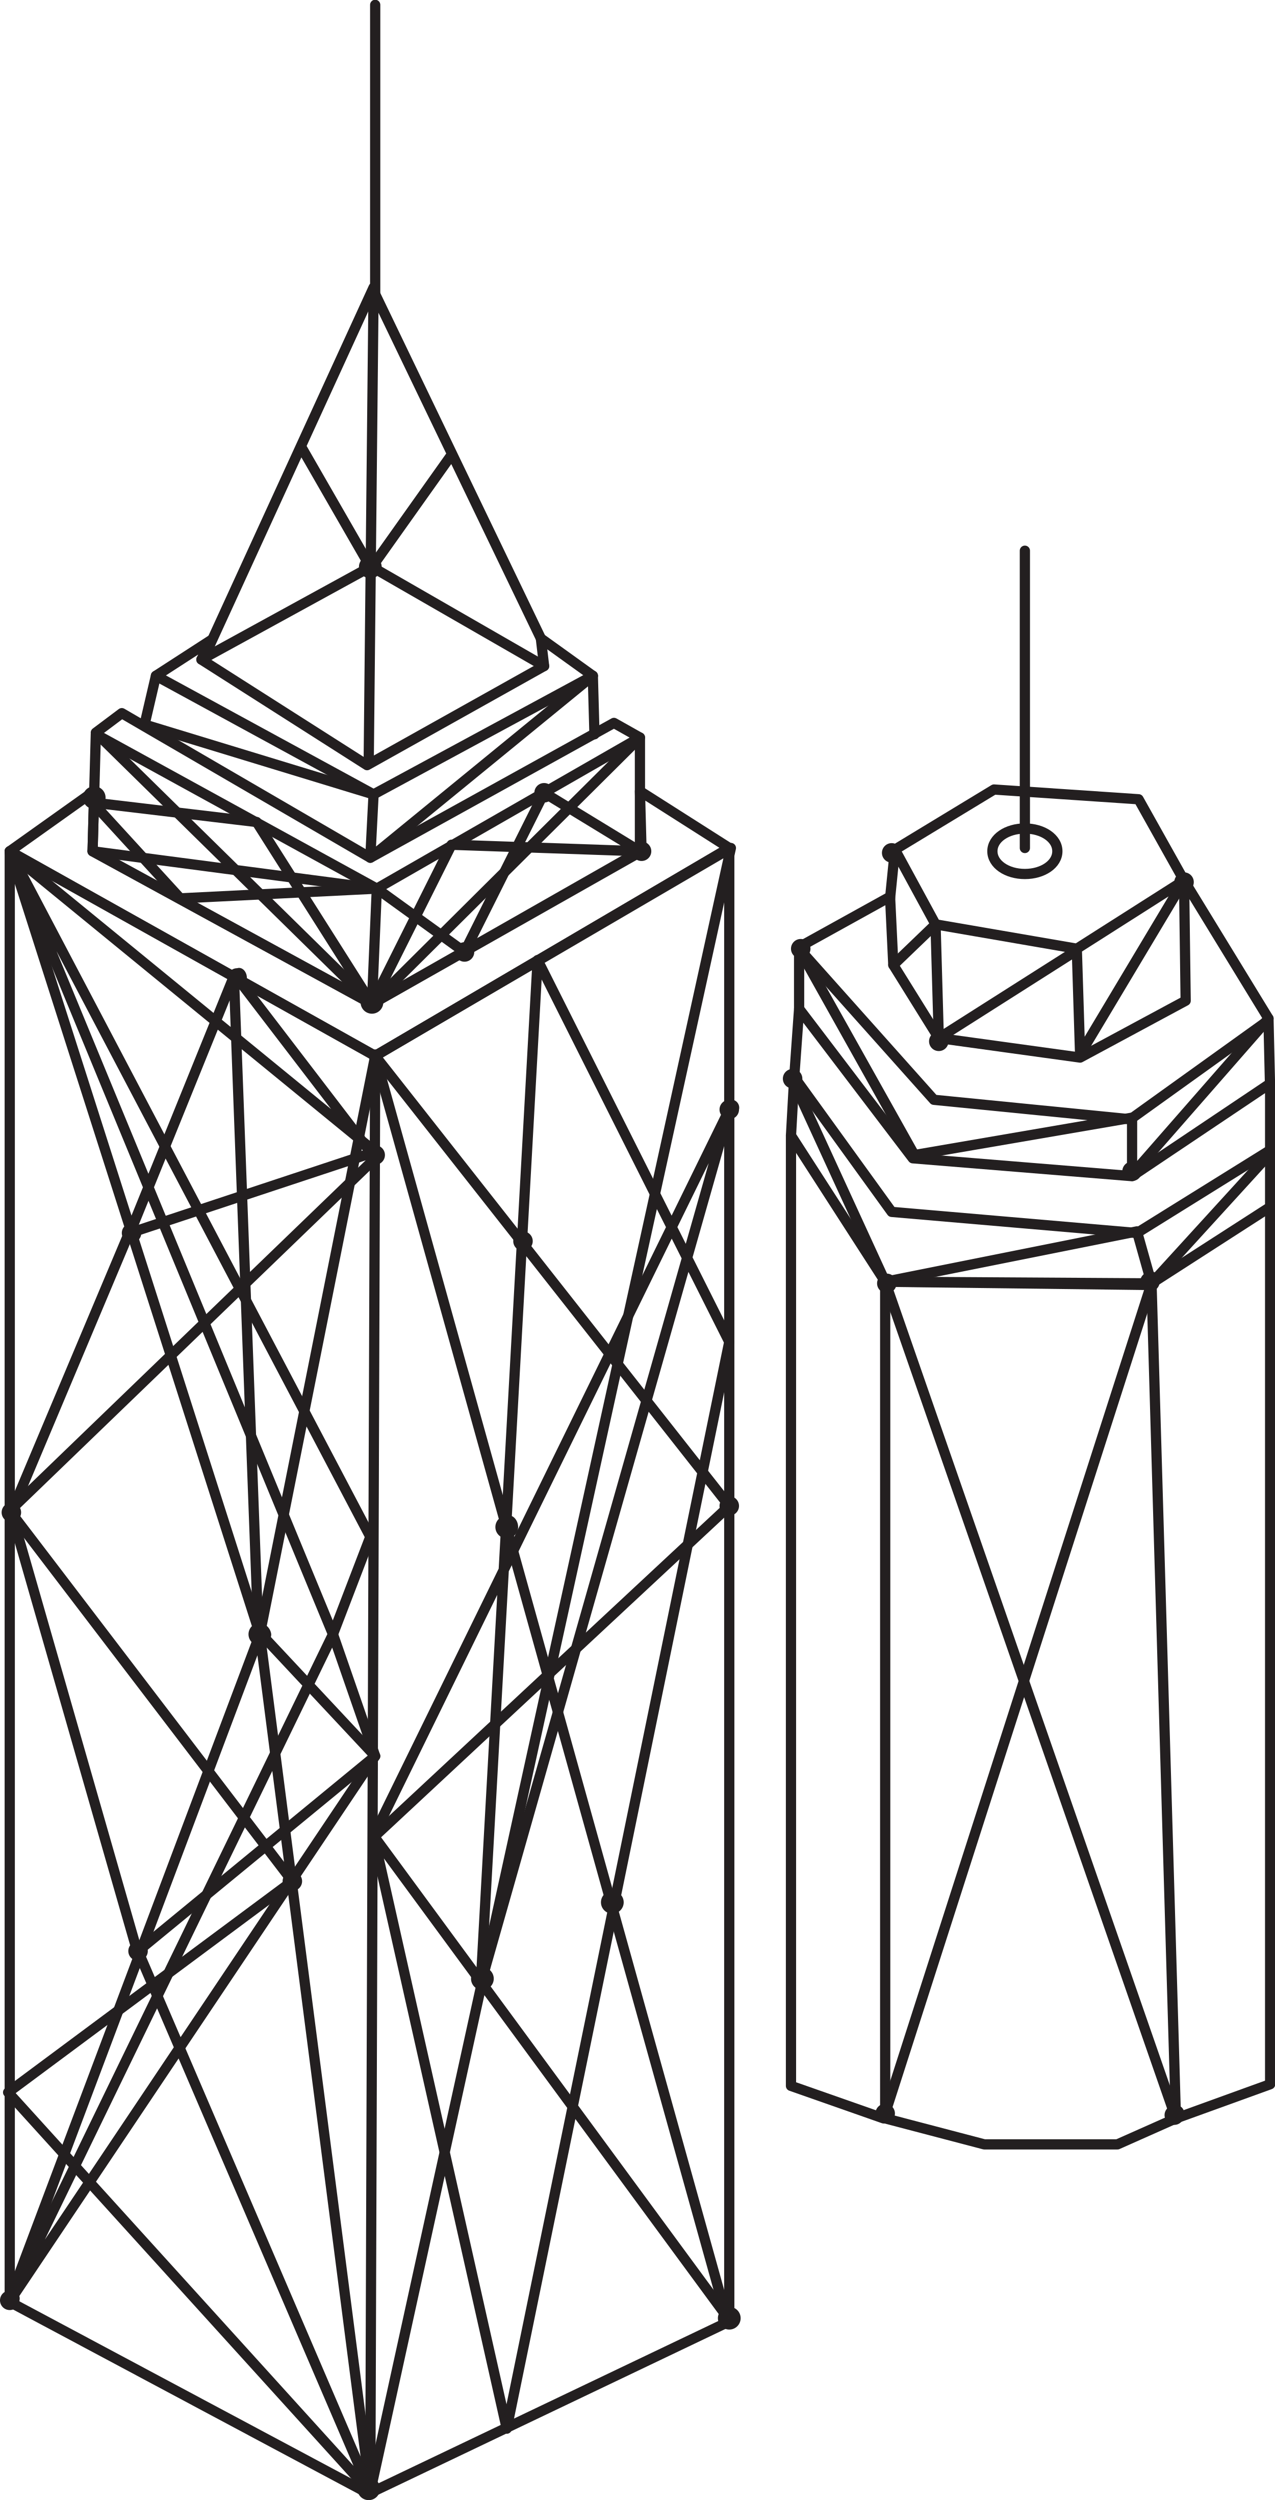
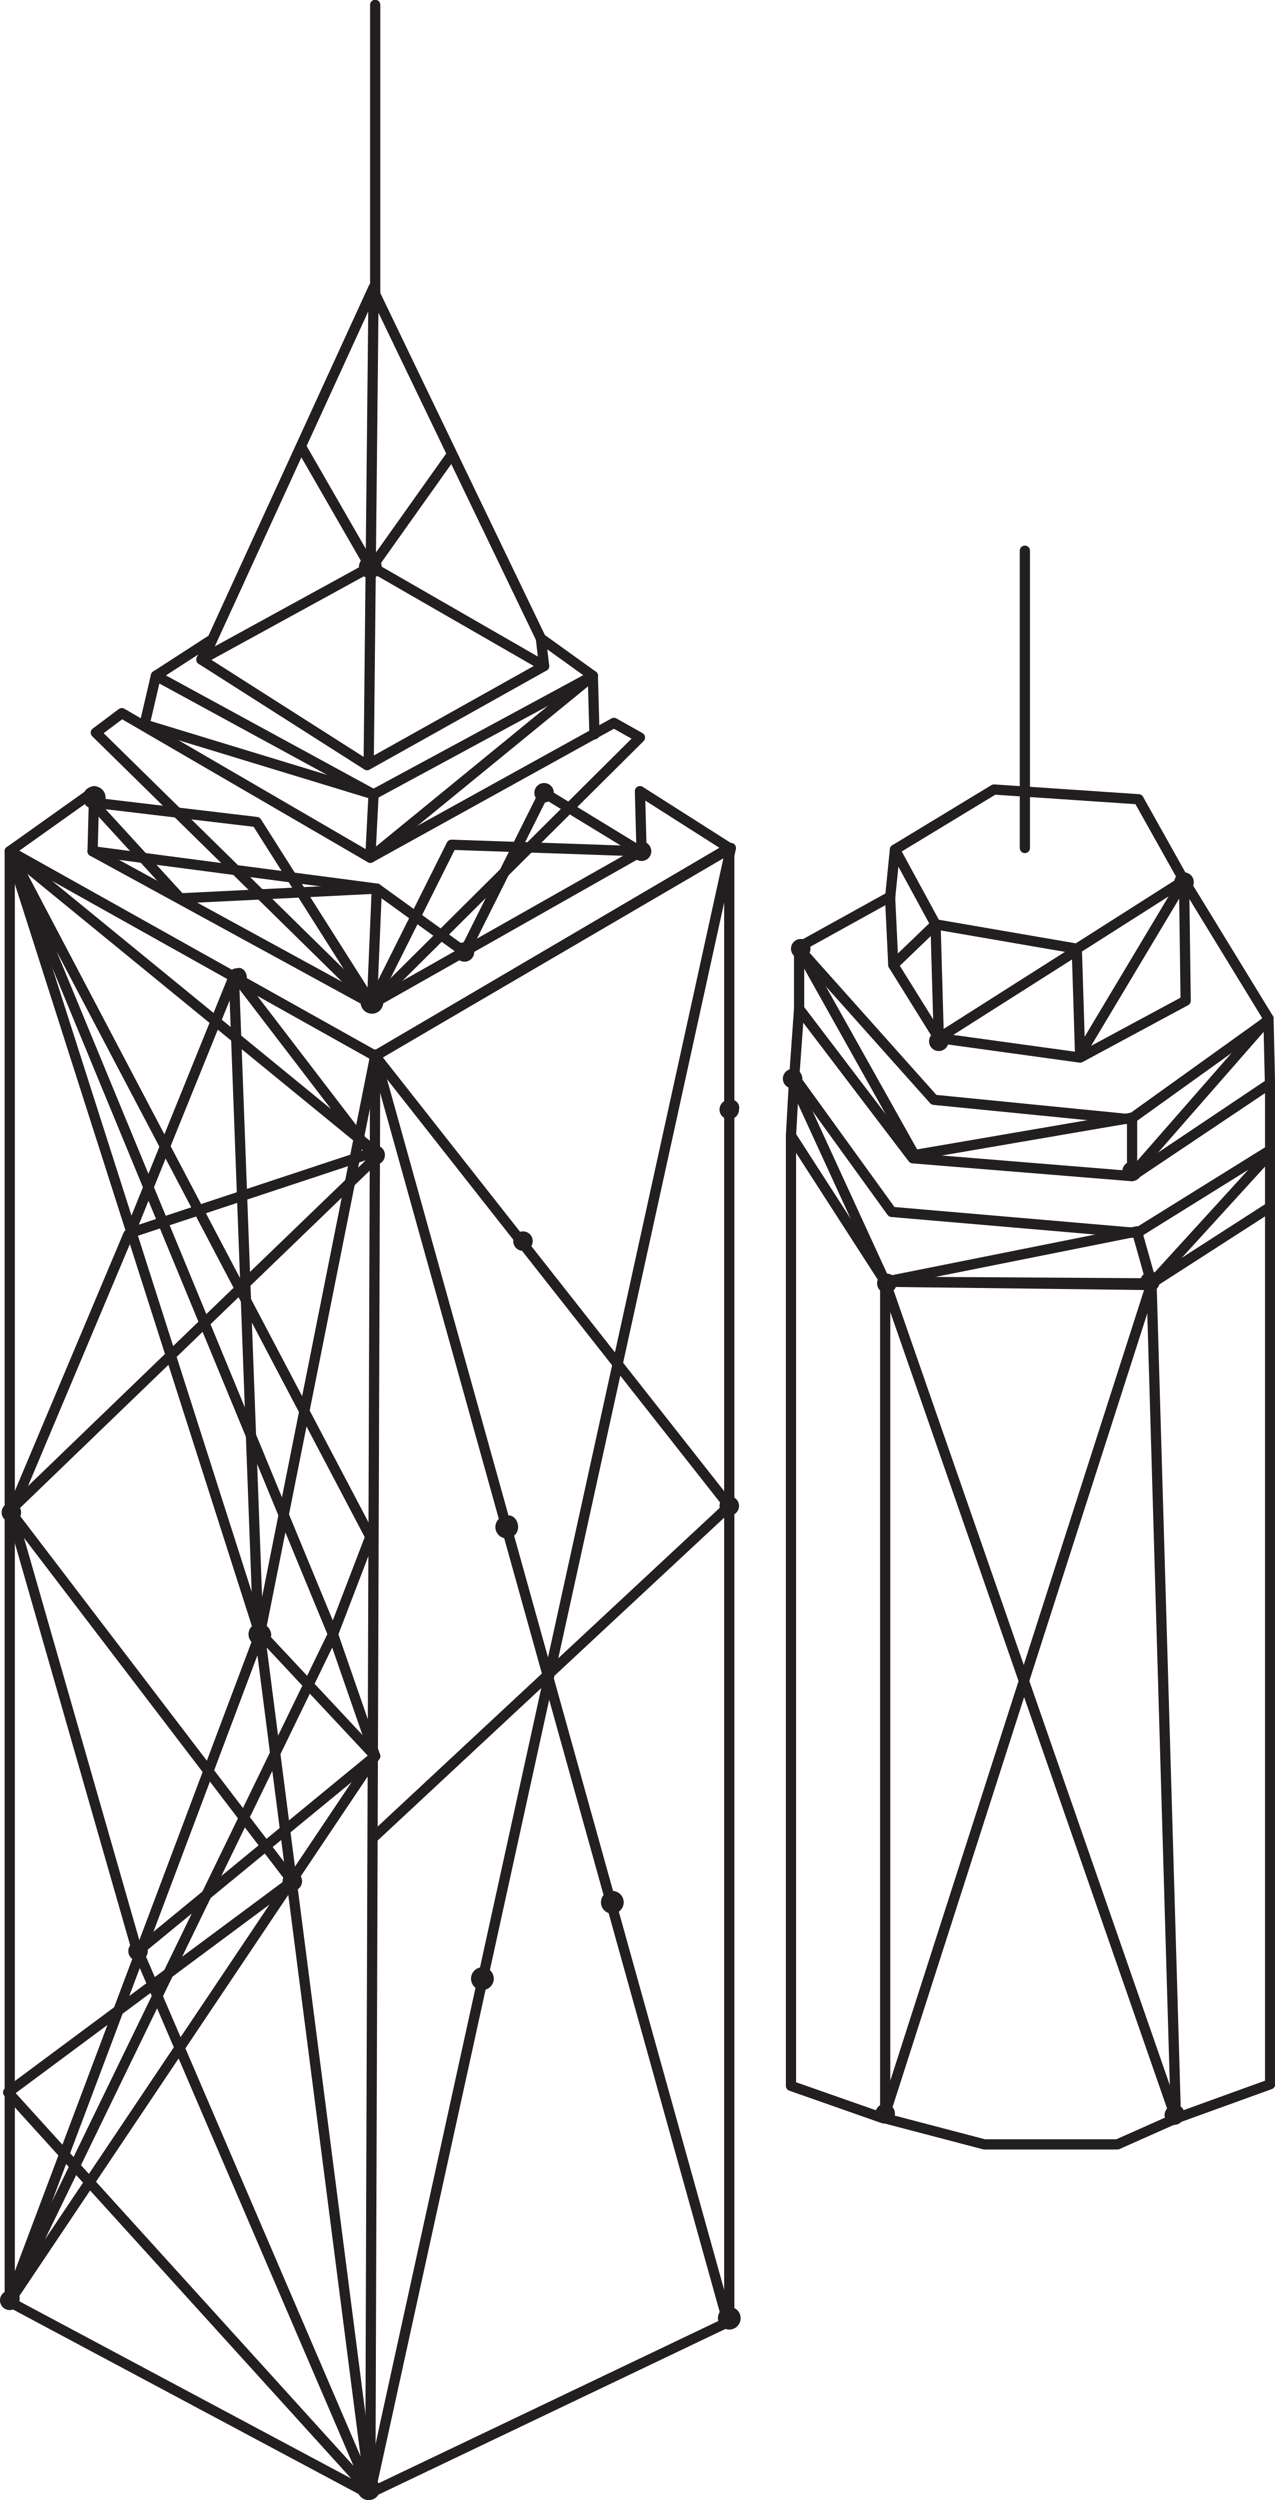
<svg xmlns="http://www.w3.org/2000/svg" id="Layer_1" data-name="Layer 1" viewBox="0 0 78.5 153.9">
  <defs>
    <style>.cls-1{fill:none;stroke:#231f20;stroke-linecap:round;stroke-linejoin:round;stroke-width:0.63px;}.cls-2{fill:#231f20;}</style>
  </defs>
  <title>ig-front-office</title>
  <polygon class="cls-1" points="0.6 141.7 0.6 52.4 23.1 65 44.9 52.2 44.9 142.9 22.7 153.5 0.6 141.7" />
  <line class="cls-1" x1="22.8" y1="153.3" x2="23.1" y2="65" />
  <polygon class="cls-1" points="5.8 48.7 5.7 52.4 22.9 61.8 39.5 52.4 39.4 48.7 44.9 52.2 23.1 65 0.6 52.4 5.8 48.7" />
-   <polygon class="cls-1" points="5.9 45.2 23.2 54.7 39.4 45.4 39.4 52.4 22.9 61.8 5.7 52.4 5.9 45.2" />
  <polyline class="cls-1" points="8.9 44.6 9.6 41.6 23 48.9 36.5 41.6 36.6 45.2" />
  <polyline class="cls-1" points="36.5 41.6 33.3 39.3 33.5 41 22.6 47.1 12.4 40.6 13 39.4 9.6 41.6" />
  <polyline class="cls-1" points="22.7 47 23 17.9 33.3 39.3" />
  <line class="cls-1" x1="12.6" y1="40.4" x2="23" y2="17.7" />
  <polygon class="cls-1" points="0.6 52.4 22.8 94.6 20.5 100.6 0.6 52.4" />
  <polyline class="cls-1" points="5.7 52.4 23.2 54.7 22.9 61.8 5.9 45.1 7.5 43.9 22.8 52.8 37.8 44.5 39.4 45.4 22.9 61.8" />
  <polyline class="cls-1" points="23.1 65 16 100.6 0.6 52.4" />
  <polygon class="cls-1" points="0.5 141.8 23.1 108.1 20.5 100.6 0.5 141.8" />
  <polyline class="cls-1" points="22.8 153.4 16 100.6 0.5 141.8" />
  <path class="cls-1" d="M63.7,156.3c0-.1,22.2-101.2,22.2-101.2L64,67.9l21.7,77.9" transform="translate(-40.9 -2.9)" />
  <polyline class="cls-1" points="7.9 76 0.7 93.1 8.5 120.3" />
  <polyline class="cls-1" points="27.8 28 22.9 34.9 33.5 41" />
  <polyline class="cls-1" points="18.6 27.6 22.8 34.9 12.4 40.6" />
  <polygon class="cls-1" points="39.4 52.4 33.5 48.8 28.6 58.6 23.2 54.7 11.1 55.3 5.7 49.4 15.8 50.6 22.9 61.8 27.8 52 39.4 52.4" />
  <polyline class="cls-1" points="8.9 44.6 23 48.9 22.8 52.8 36.5 41.6" />
-   <polyline class="cls-1" points="44.9 142.8 23 113 44.9 68.3 29.6 122.1 33.1 59.1 44.9 82.6 31.2 149.5 23 113" />
  <polyline class="cls-1" points="23.1 65 44.9 92.7 23 113.1" />
  <polygon class="cls-1" points="54.5 78.9 54.5 130.4 60.6 132 68.8 132 72.4 130.4 70.9 79.1 54.5 78.9" />
  <polygon class="cls-1" points="48.7 69.9 54.5 78.9 70.9 79 78.2 74.3 78.2 70.8 70 75.9 54.9 74.6 48.9 66.3 48.7 69.9" />
  <polyline class="cls-1" points="49.2 62.1 49.2 58.4 57.5 67.7 69.6 68.9 78.1 62.8 78.2 67.1" />
  <polyline class="cls-1" points="49.2 58.3 54.8 55.2 55 59.4 57.8 63.9 66.5 65.1 73 61.6 72.9 54.2 78.1 62.7" />
  <polyline class="cls-1" points="55.1 52.3 61.2 48.6 70.1 49.2 72.9 54.2" />
-   <path class="cls-1" d="M106,55.3c0,.8-.9,1.4-2,1.4s-2-.6-2-1.4.9-1.4,2-1.4S106,54.5,106,55.3Z" transform="translate(-40.9 -2.9)" />
  <line class="cls-1" x1="63.1" y1="33.9" x2="63.1" y2="52.2" />
  <line class="cls-1" x1="23.1" y1="0.3" x2="23.1" y2="18.6" />
  <line class="cls-1" x1="54.5" y1="78.9" x2="48.9" y2="66.7" />
  <polyline class="cls-1" points="78.2 74.3 78.2 128.3 72.4 130.4 54.5 78.9 70 75.8 70.9 79 78.2 71 78.2 66.7 69.7 72.4 56.2 71.3 49.2 62.1 48.9 66.3" />
  <polyline class="cls-1" points="49.3 58.6 56.3 71.1 69.7 68.8 69.7 72.3 78.1 62.7" />
  <polyline class="cls-1" points="55 59.4 57.6 56.9 57.8 63.9 66.3 58.5 66.5 64.9 72.9 54.2 66.3 58.4 57.6 56.9 55.1 52.3 54.8 55.3" />
  <polyline class="cls-1" points="48.7 69.9 48.7 128.4 54.4 130.4 70.9 79" />
  <polyline class="cls-1" points="0.6 52.5 23.1 70.9 8 75.9 14.4 60.1 15.9 100.4 23.1 108.1 8.5 120.1 22.8 153.4 0.5 128.8 18 115.8 0.6 93 23.1 71.3 14.6 60.2" />
  <path class="cls-2" d="M71.3,124.7a.7.7,0,1,1-.7-.7A.7.7,0,0,1,71.3,124.7Z" transform="translate(-40.9 -2.9)" />
  <path class="cls-2" d="M42.2,96a.6.6,0,1,1-.6-.6A.6.6,0,0,1,42.2,96Z" transform="translate(-40.9 -2.9)" />
  <path class="cls-2" d="M64.5,64.6a.7.7,0,1,1-.7-.7A.7.7,0,0,1,64.5,64.6Z" transform="translate(-40.9 -2.9)" />
  <path class="cls-2" d="M64.4,37.8a.7.7,0,1,1-.7-.7A.7.7,0,0,1,64.4,37.8Z" transform="translate(-40.9 -2.9)" />
-   <path class="cls-2" d="M49.6,78.8a.6.6,0,0,1-.6.6.6.6,0,0,1-.6-.6.6.6,0,1,1,1.2,0Z" transform="translate(-40.9 -2.9)" />
  <path class="cls-2" d="M59.5,118.7a.6.6,0,1,1-.6-.6A.6.6,0,0,1,59.5,118.7Z" transform="translate(-40.9 -2.9)" />
  <path class="cls-2" d="M64.4,67.9a.4.4,0,1,1-.4-.4A.4.4,0,0,1,64.4,67.9Z" transform="translate(-40.9 -2.9)" />
  <path class="cls-2" d="M56.1,63.1a.6.6,0,1,1-.6-.6C55.8,62.4,56.1,62.7,56.1,63.1Z" transform="translate(-40.9 -2.9)" />
  <path class="cls-2" d="M79.3,120a.7.7,0,1,1-.7-.7A.7.7,0,0,1,79.3,120Z" transform="translate(-40.9 -2.9)" />
  <path class="cls-2" d="M47.4,52a.7.7,0,1,1-.7-.7A.7.7,0,0,1,47.4,52Z" transform="translate(-40.9 -2.9)" />
  <circle class="cls-2" cx="33.5" cy="48.8" r="0.6" />
  <path class="cls-2" d="M70.1,61.5a.6.6,0,1,1-.6-.6A.6.6,0,0,1,70.1,61.5Z" transform="translate(-40.9 -2.9)" />
  <circle class="cls-2" cx="39.5" cy="52.4" r="0.6" />
  <path class="cls-2" d="M72.8,96.9a.7.7,0,1,1-.7-.7C72.5,96.1,72.8,96.5,72.8,96.9Z" transform="translate(-40.9 -2.9)" />
  <path class="cls-2" d="M86.4,95.6a.6.6,0,1,1-.6-.6A.6.6,0,0,1,86.4,95.6Z" transform="translate(-40.9 -2.9)" />
  <path class="cls-2" d="M73.7,79.3a.6.6,0,1,1-.6-.6A.6.6,0,0,1,73.7,79.3Z" transform="translate(-40.9 -2.9)" />
  <path class="cls-2" d="M86.5,145.6a.7.7,0,1,1-.7-.7A.7.7,0,0,1,86.5,145.6Z" transform="translate(-40.9 -2.9)" />
  <path class="cls-2" d="M64.6,74a.6.6,0,1,1-.6-.6A.6.6,0,0,1,64.6,74Z" transform="translate(-40.9 -2.9)" />
  <path class="cls-2" d="M86.4,71.2a.6.6,0,1,1-.6-.6A.5.5,0,0,1,86.4,71.2Z" transform="translate(-40.9 -2.9)" />
-   <path class="cls-2" d="M96.4,55.4a.6.6,0,1,1-.6-.6A.6.6,0,0,1,96.4,55.4Z" transform="translate(-40.9 -2.9)" />
  <path class="cls-2" d="M99.3,67a.6.6,0,1,1-.6-.6A.6.6,0,0,1,99.3,67Z" transform="translate(-40.9 -2.9)" />
  <path class="cls-2" d="M114.4,57.2a.6.6,0,1,1-.6-.6A.6.6,0,0,1,114.4,57.2Z" transform="translate(-40.9 -2.9)" />
  <path class="cls-2" d="M111.2,75a.6.6,0,1,1-.6-.6A.6.6,0,0,1,111.2,75Z" transform="translate(-40.9 -2.9)" />
  <path class="cls-2" d="M112.3,81.8a.6.6,0,1,1-.6-.6A.5.5,0,0,1,112.3,81.8Z" transform="translate(-40.9 -2.9)" />
  <path class="cls-2" d="M96.1,81.9a.6.6,0,1,1-.6-.6A.6.6,0,0,1,96.1,81.9Z" transform="translate(-40.9 -2.9)" />
  <path class="cls-2" d="M113.8,133.1a.6.6,0,1,1-.6-.6A.5.5,0,0,1,113.8,133.1Z" transform="translate(-40.9 -2.9)" />
  <path class="cls-2" d="M96,133a.6.6,0,1,1-.6-.6A.6.6,0,0,1,96,133Z" transform="translate(-40.9 -2.9)" />
  <path class="cls-2" d="M90.8,61.3a.6.6,0,1,1-.6-.6A.6.6,0,0,1,90.8,61.3Z" transform="translate(-40.9 -2.9)" />
  <path class="cls-2" d="M90.3,69.3a.6.6,0,1,1-.6-.6A.6.6,0,0,1,90.3,69.3Z" transform="translate(-40.9 -2.9)" />
  <path class="cls-2" d="M64.3,156.1a.7.7,0,1,1-.7-.7A.7.7,0,0,1,64.3,156.1Z" transform="translate(-40.9 -2.9)" />
  <path class="cls-2" d="M42.1,144.5a.6.6,0,1,1-.6-.6A.5.5,0,0,1,42.1,144.5Z" transform="translate(-40.9 -2.9)" />
  <path class="cls-2" d="M50,123a.6.6,0,1,1-.6-.6A.6.6,0,0,1,50,123Z" transform="translate(-40.9 -2.9)" />
  <path class="cls-2" d="M57.6,103.5a.7.7,0,1,1-.7-.7A.8.8,0,0,1,57.6,103.5Z" transform="translate(-40.9 -2.9)" />
</svg>